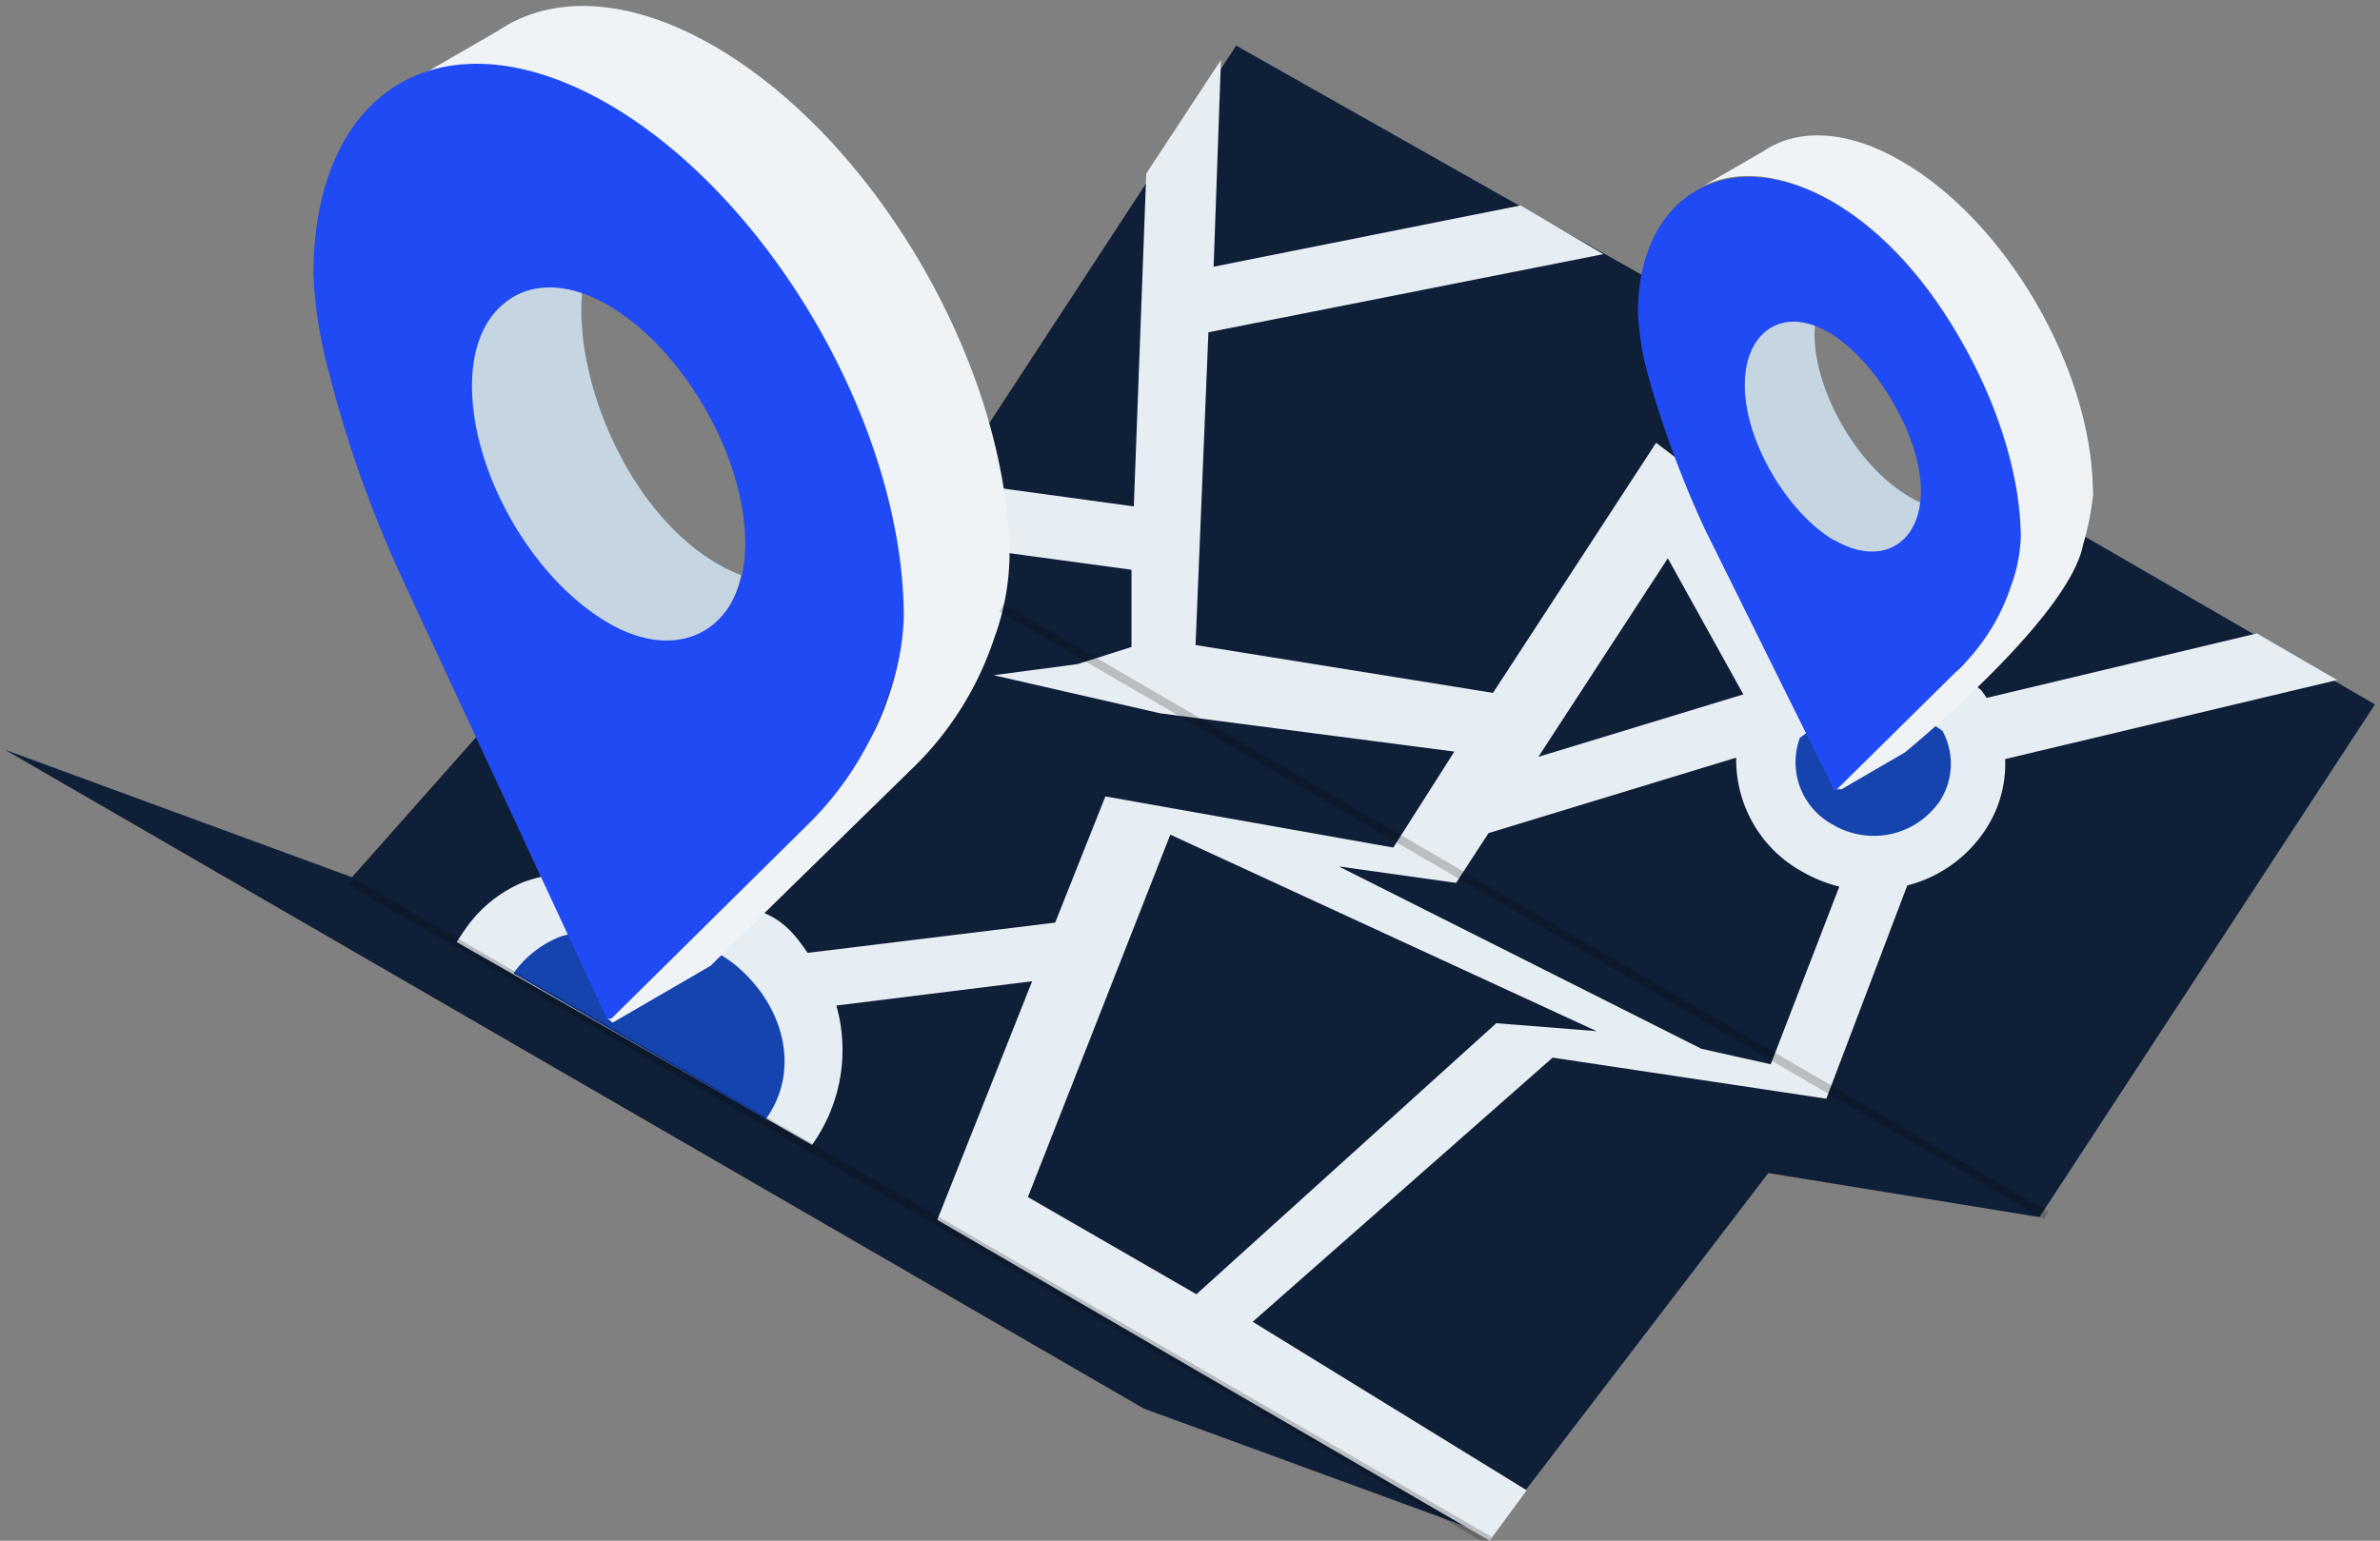
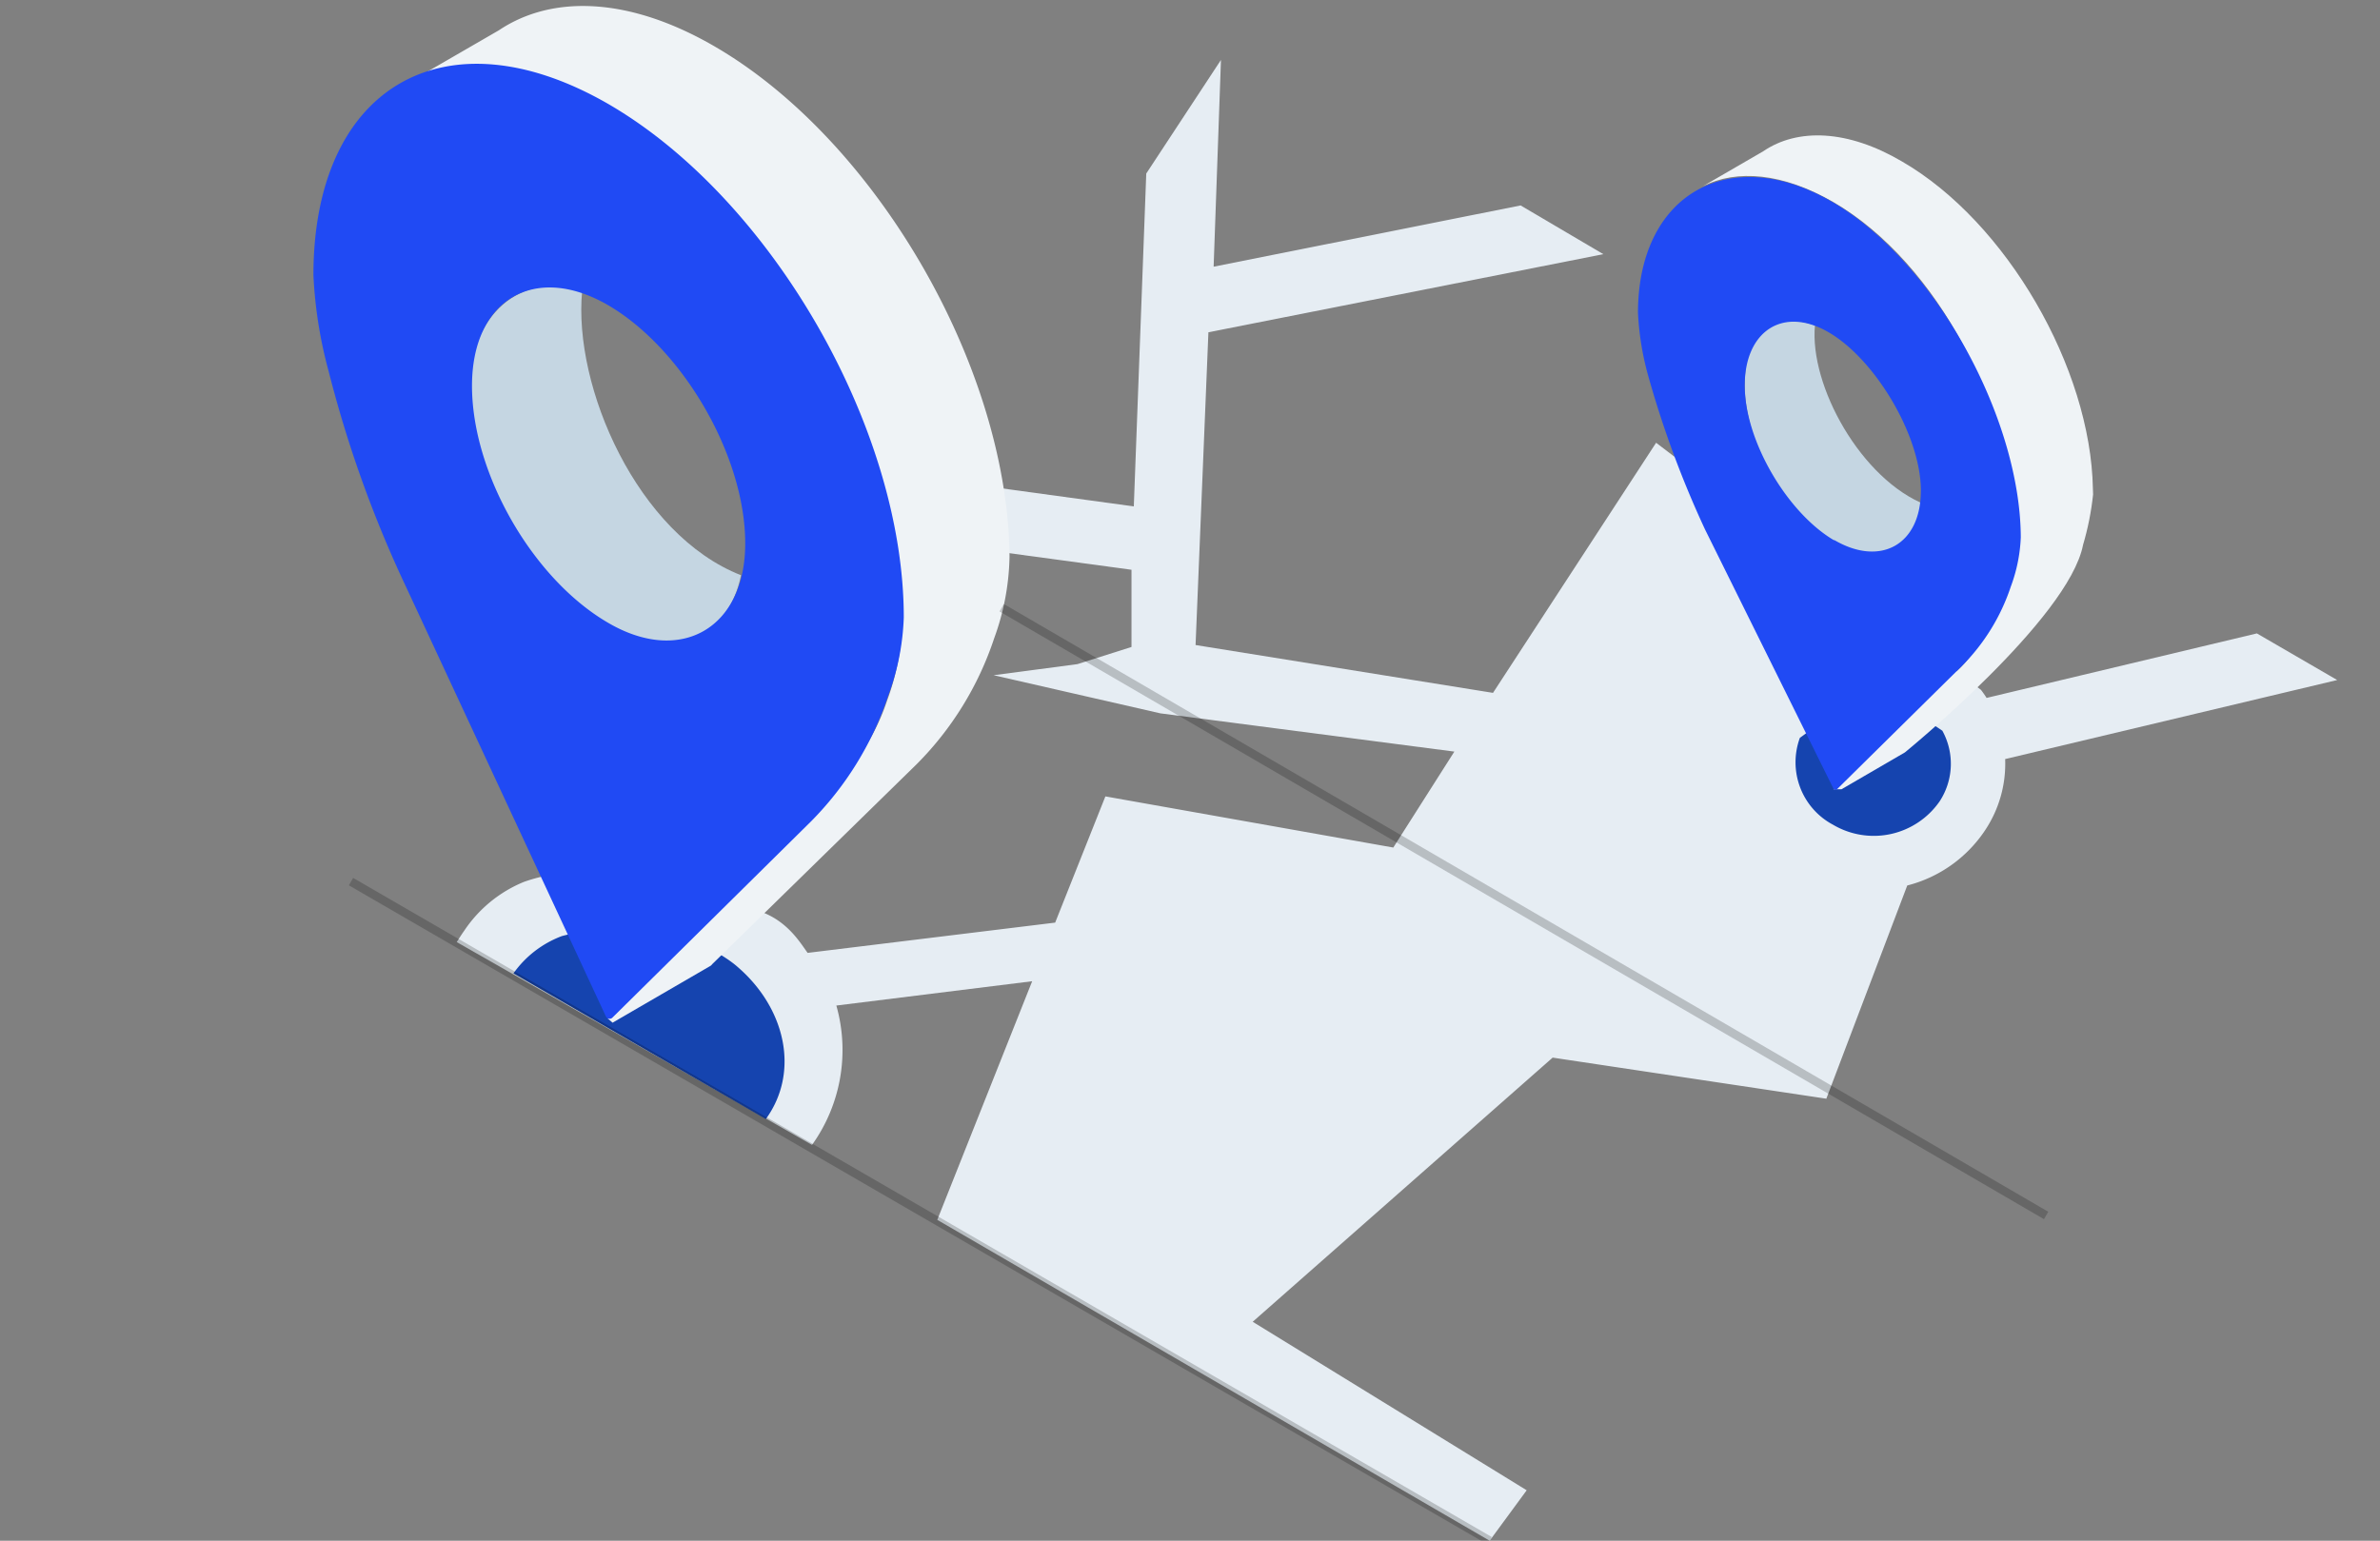
<svg xmlns="http://www.w3.org/2000/svg" fill="none" height="90" width="139">
  <rect width="100%" height="100%" fill="#808080" stroke="none" />
  <clipPath id="a">
    <path d="m0 0h139v90h-139z" />
  </clipPath>
  <g clip-path="url(#a)">
-     <path d="m121.798 31.361s-9.9 4.717-16.798.639c-4.737-2.8-6.473-14.404-8.973-15.863l-23.83-13.473-14.41 22.037-11.787 15.799-18.138 2.5-7.305 8.242-20.264-7.444 66.509 38.481 20.27 7.426 16.204-21.182 15.836 2.575 19.594-29.953z" fill="#0f1f38" />
    <g clip-rule="evenodd" fill-rule="evenodd">
      <path d="m106.703 64.185-16.023-2.405-17.518 15.43 16.002 9.843-2.164 2.947-32.26-18.743 5.542-13.939-11.437 1.42a9.523 9.523 0 0 1 -1.419 8.14l-20.75-11.847s.275-.442.434-.66a7.703 7.703 0 0 1 3.478-2.852c5.437-1.957 13.061 1.526 13.061 1.526 2.123.383 3.009 1.916 3.519 2.617l14.457-1.768 2.933-7.373 16.815 2.988 3.566-5.605-17.167-2.234-9.742-2.228 4.897-.648 3.156-1.002v-4.51l-7.447-1.01-.328-3.772 7.91 1.081.727-19.444 4.363-6.637-.428 12.078 17.928-3.578 4.833 2.847-23.066 4.562-.75 18.27 17.371 2.794 9.525-14.61 18.973 14.434c.118.153.229.312.329.471l15.785-3.768 4.692 2.723-19.392 4.617a6.996 6.996 0 0 1 -1.173 4.16 7.756 7.756 0 0 1 -4.545 3.225l-4.728 12.46z" fill="#e6edf3" />
-       <path d="m68.35 48.755-8.317 21.17 9.842 5.677 17.513-15.832 5.859.465z" fill="#0f1f38" />
      <path d="m44.727 65.37c1.988-2.736 1.173-6.484-1.69-8.924 0 0-3.782-3.436-10.216-1.768a6.08 6.08 0 0 0 -2.833 2.18l14.739 8.511z" fill="#1544af" />
-       <path d="m89.846 44.21 11.97-3.648-4.41-7.95-7.56 11.599z" fill="#0f1f38" />
      <path d="m105.118 43.102a4.142 4.142 0 0 0 .018 2.898 4.122 4.122 0 0 0 1.911 2.171c1.019.605 2.227.8 3.383.548a4.692 4.692 0 0 0 2.852-1.91 4.007 4.007 0 0 0 .158-4.125l-4.047-2.706z" fill="#1544af" />
-       <path d="m103.417 62.17 4.005-10.38a8.354 8.354 0 0 1 -2.164-.872 7.433 7.433 0 0 1 -2.852-2.79 7.49 7.49 0 0 1 -1.007-3.87l-14.463 4.408-1.894 2.906-6.85-.96 21.172 10.65 4.047.907h.006z" fill="#0f1f38" />
    </g>
    <path d="m58.956 32.287c-.188-10.963-7.824-24.124-17.22-29.576-4.973-2.888-9.478-3.035-12.598-.943l-5.431 3.142c3.085-1.556 7.22-1.215 11.771 1.432 9.519 5.517 17.231 18.943 17.231 29.982a14.59 14.59 0 0 1 -.897 4.592c-.918 2.77-2.756 5.02-4.811 7.084l-11.501 11.5.276.24 5.724-3.324a.358.358 0 0 0 .094-.094l11.947-11.687a18.77 18.77 0 0 0 4.522-7.35 14.55 14.55 0 0 0 .892-4.591 4.752 4.752 0 0 0 0-.407z" fill="#eff3f6" />
    <path d="m33.999 17c-3.578-1.18-6.587 1.383-6.557 5.739.029 5.086 3.566 11.24 7.935 13.81 3.765 2.215 7.15.789 7.9-2.948-6.04-2.363-9.817-10.996-9.277-16.601z" fill="#c5d6e2" />
    <path d="m122.233 28.562c-.123-7.073-5.056-15.601-11.144-19.126-3.173-1.868-6.105-1.968-8.117-.595l-3.519 2.04c1.988-1.008 4.663-.784 7.625.925 6.146 3.572 10.557 12.245 10.557 19.382-.037 1.008-.283 1.868-.635 2.812-.596 1.793-1.167 3.665-2.5 5l-7.423 7.103h.475l3.7-2.151s9.567-7.792 10.406-12.125c.285-.962.481-1.948.586-2.947z" fill="#eff3f6" />
    <path d="m106 19c-3-1-4.119.792-4.101 3.533 0 3.2 2.35 7.852 5.101 9.467 2.346 1.397 5.031-.13 5.5-2.5-3.795-1.468-6.84-6.976-6.5-10.5z" fill="#c5d6e2" />
    <path d="m35.53 6.076c-9.513-5.486-17.225-1.043-17.225 9.996a25.9 25.9 0 0 0 .891 5.623 69.572 69.572 0 0 0 4.528 12.607l11.665 25.079a.236.236 0 0 0 .281.121.235.235 0 0 0 .095-.056l11.577-11.44a18.822 18.822 0 0 0 4.522-7.339c.555-1.473.866-3.028.92-4.603 0-11.039-7.735-24.465-17.254-29.988zm-.059 30.277c-4.386-2.575-7.905-8.729-7.905-13.815 0-5.087 3.73-7.214 8.023-4.668s7.906 8.723 7.935 13.81c.035 4.997-3.76 7.22-8.053 4.673zm71.53-24.565c-5.982-3.471-11.337-.46-11.337 6.484.058 1.195.244 2.38.557 3.536a58.887 58.887 0 0 0 3.355 9.112l7.495 15.13c.01.02.024.039.042.053a.141.141 0 0 0 .187-.012l7.284-7.19a11.853 11.853 0 0 0 2.851-4.628 9.26 9.26 0 0 0 .586-2.888c-.029-6.972-5.032-16.149-11.02-19.597zm.117 19.774c-2.744-1.615-5.202-5.805-5.219-9.006-.018-3.2 2.228-4.715 4.926-3.13 2.698 1.586 5.343 6 5.361 9.201.017 3.2-2.364 4.503-5.068 2.912z" fill="#204af4" />
    <path d="m119.5 71-61-35.5m-38 16 66.5 38.5" stroke="#000" stroke-opacity=".2" stroke-width=".5" />
  </g>
</svg>